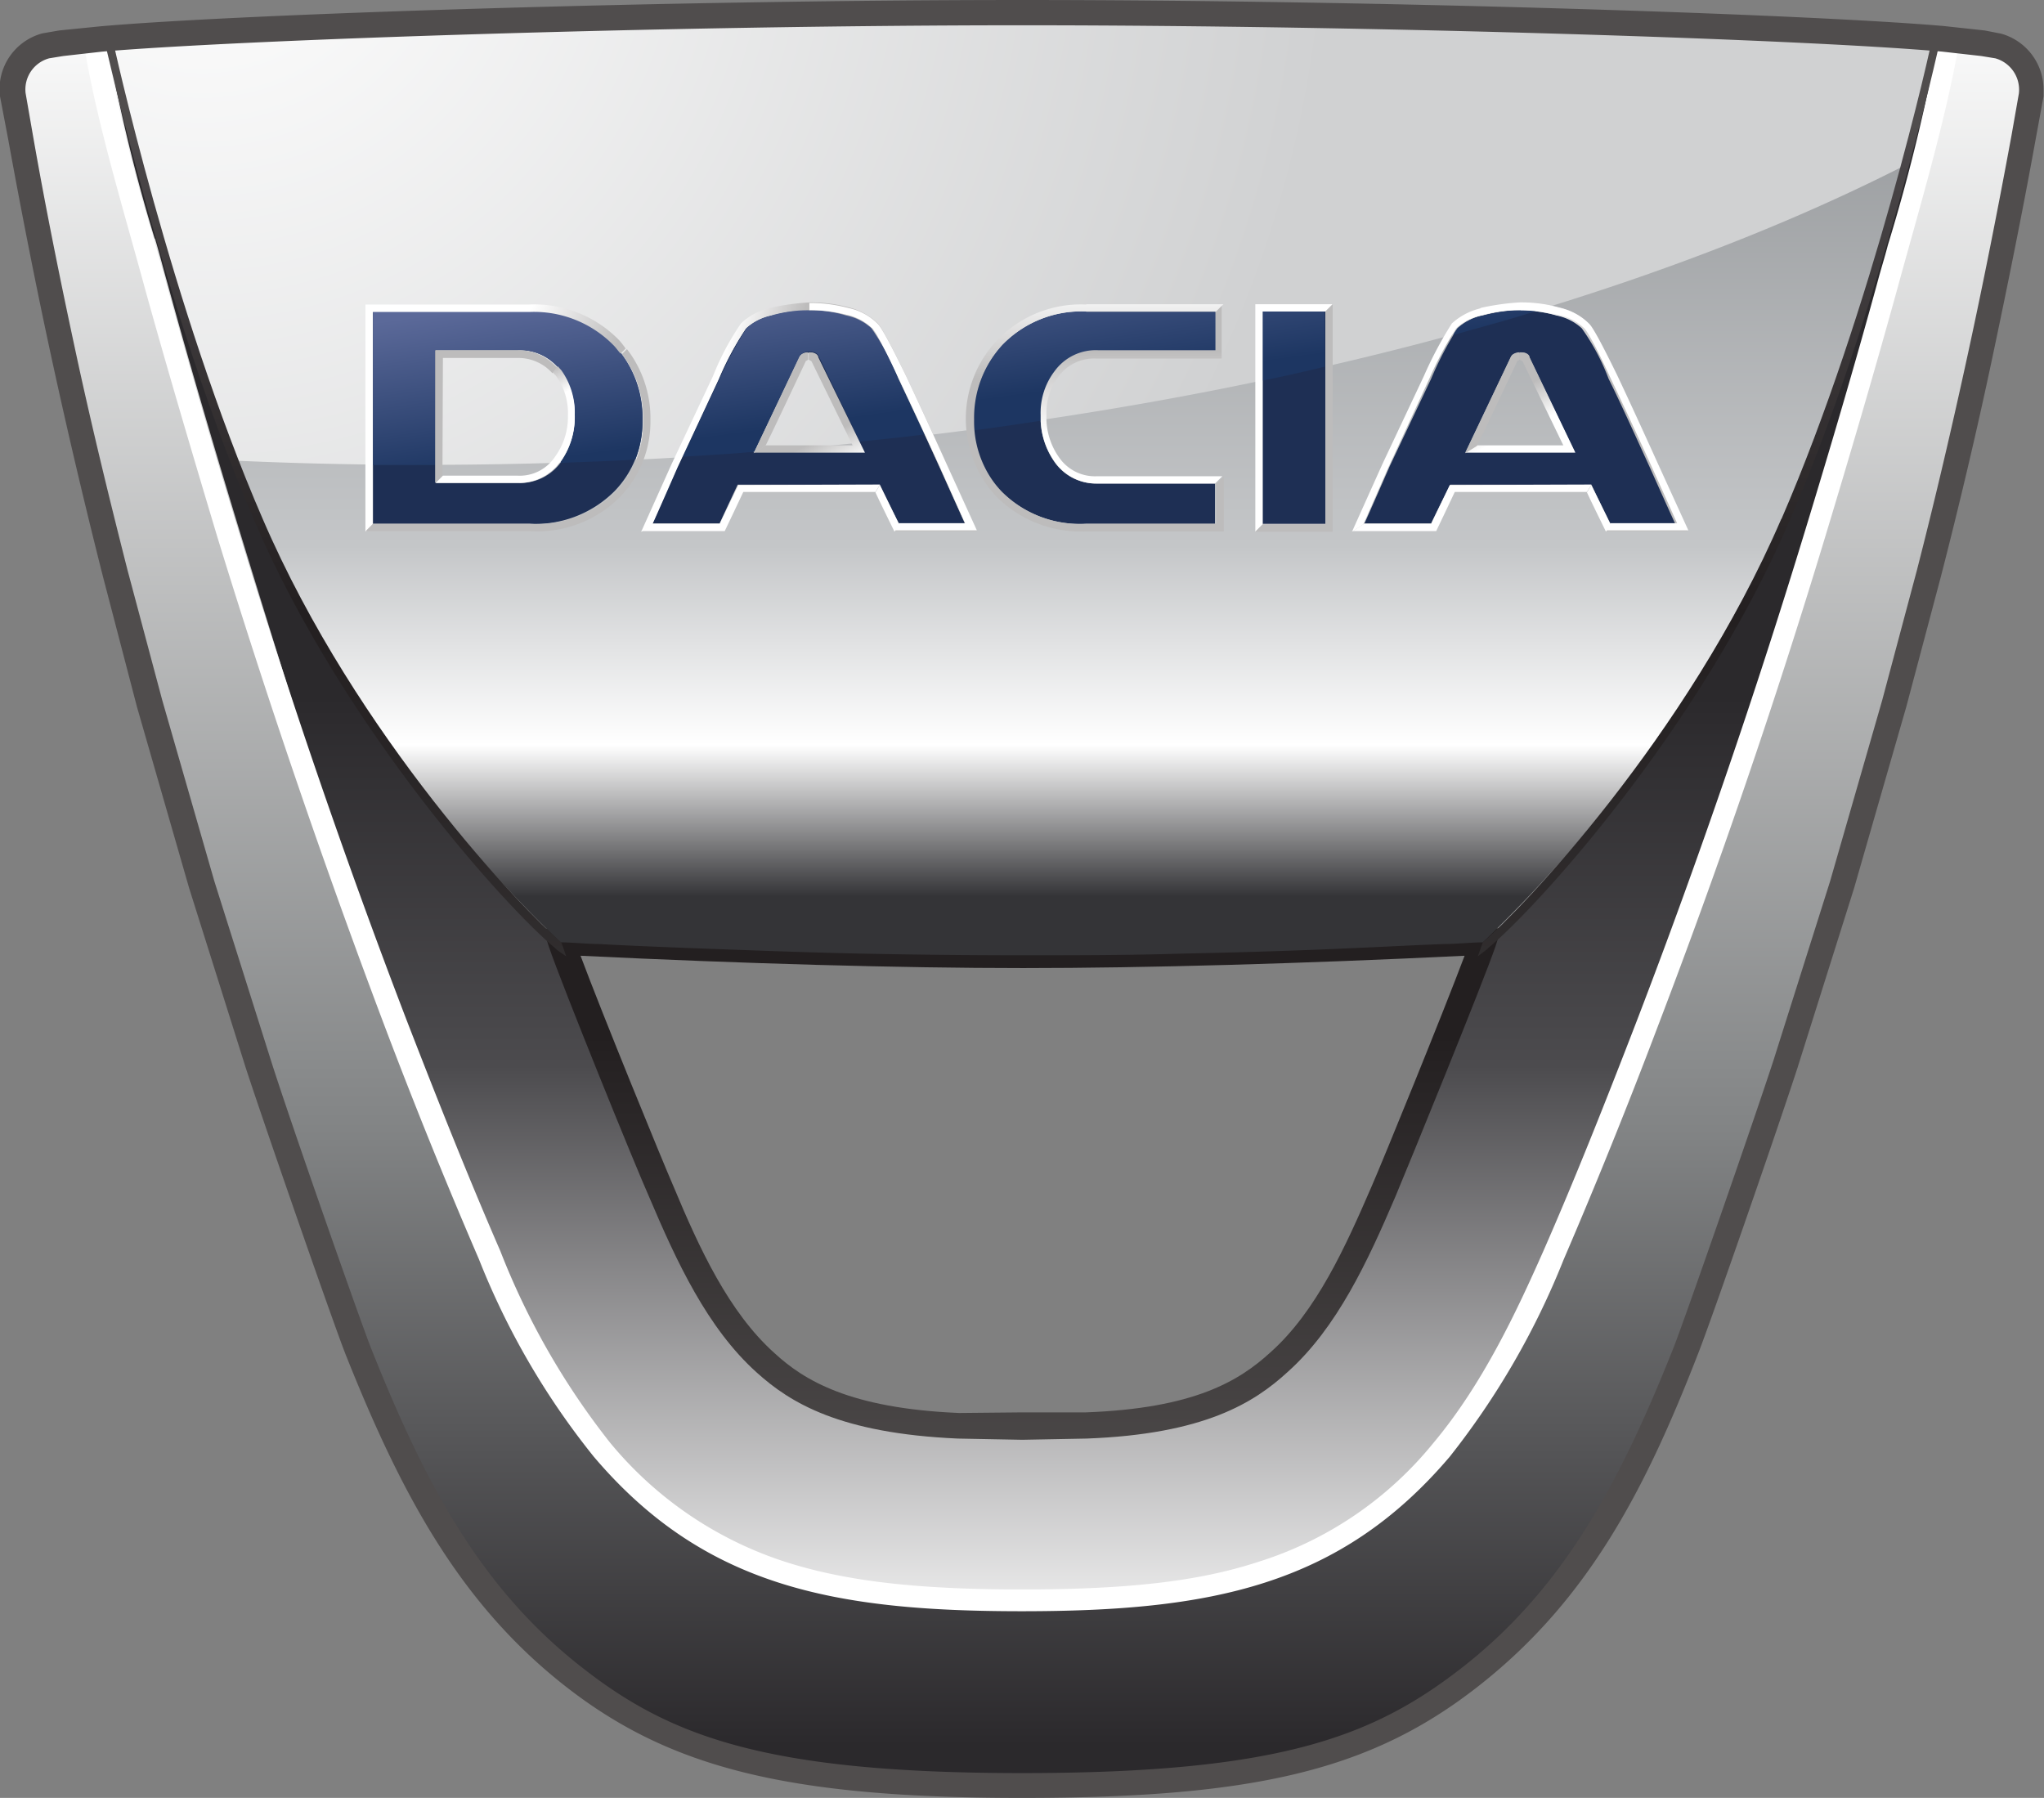
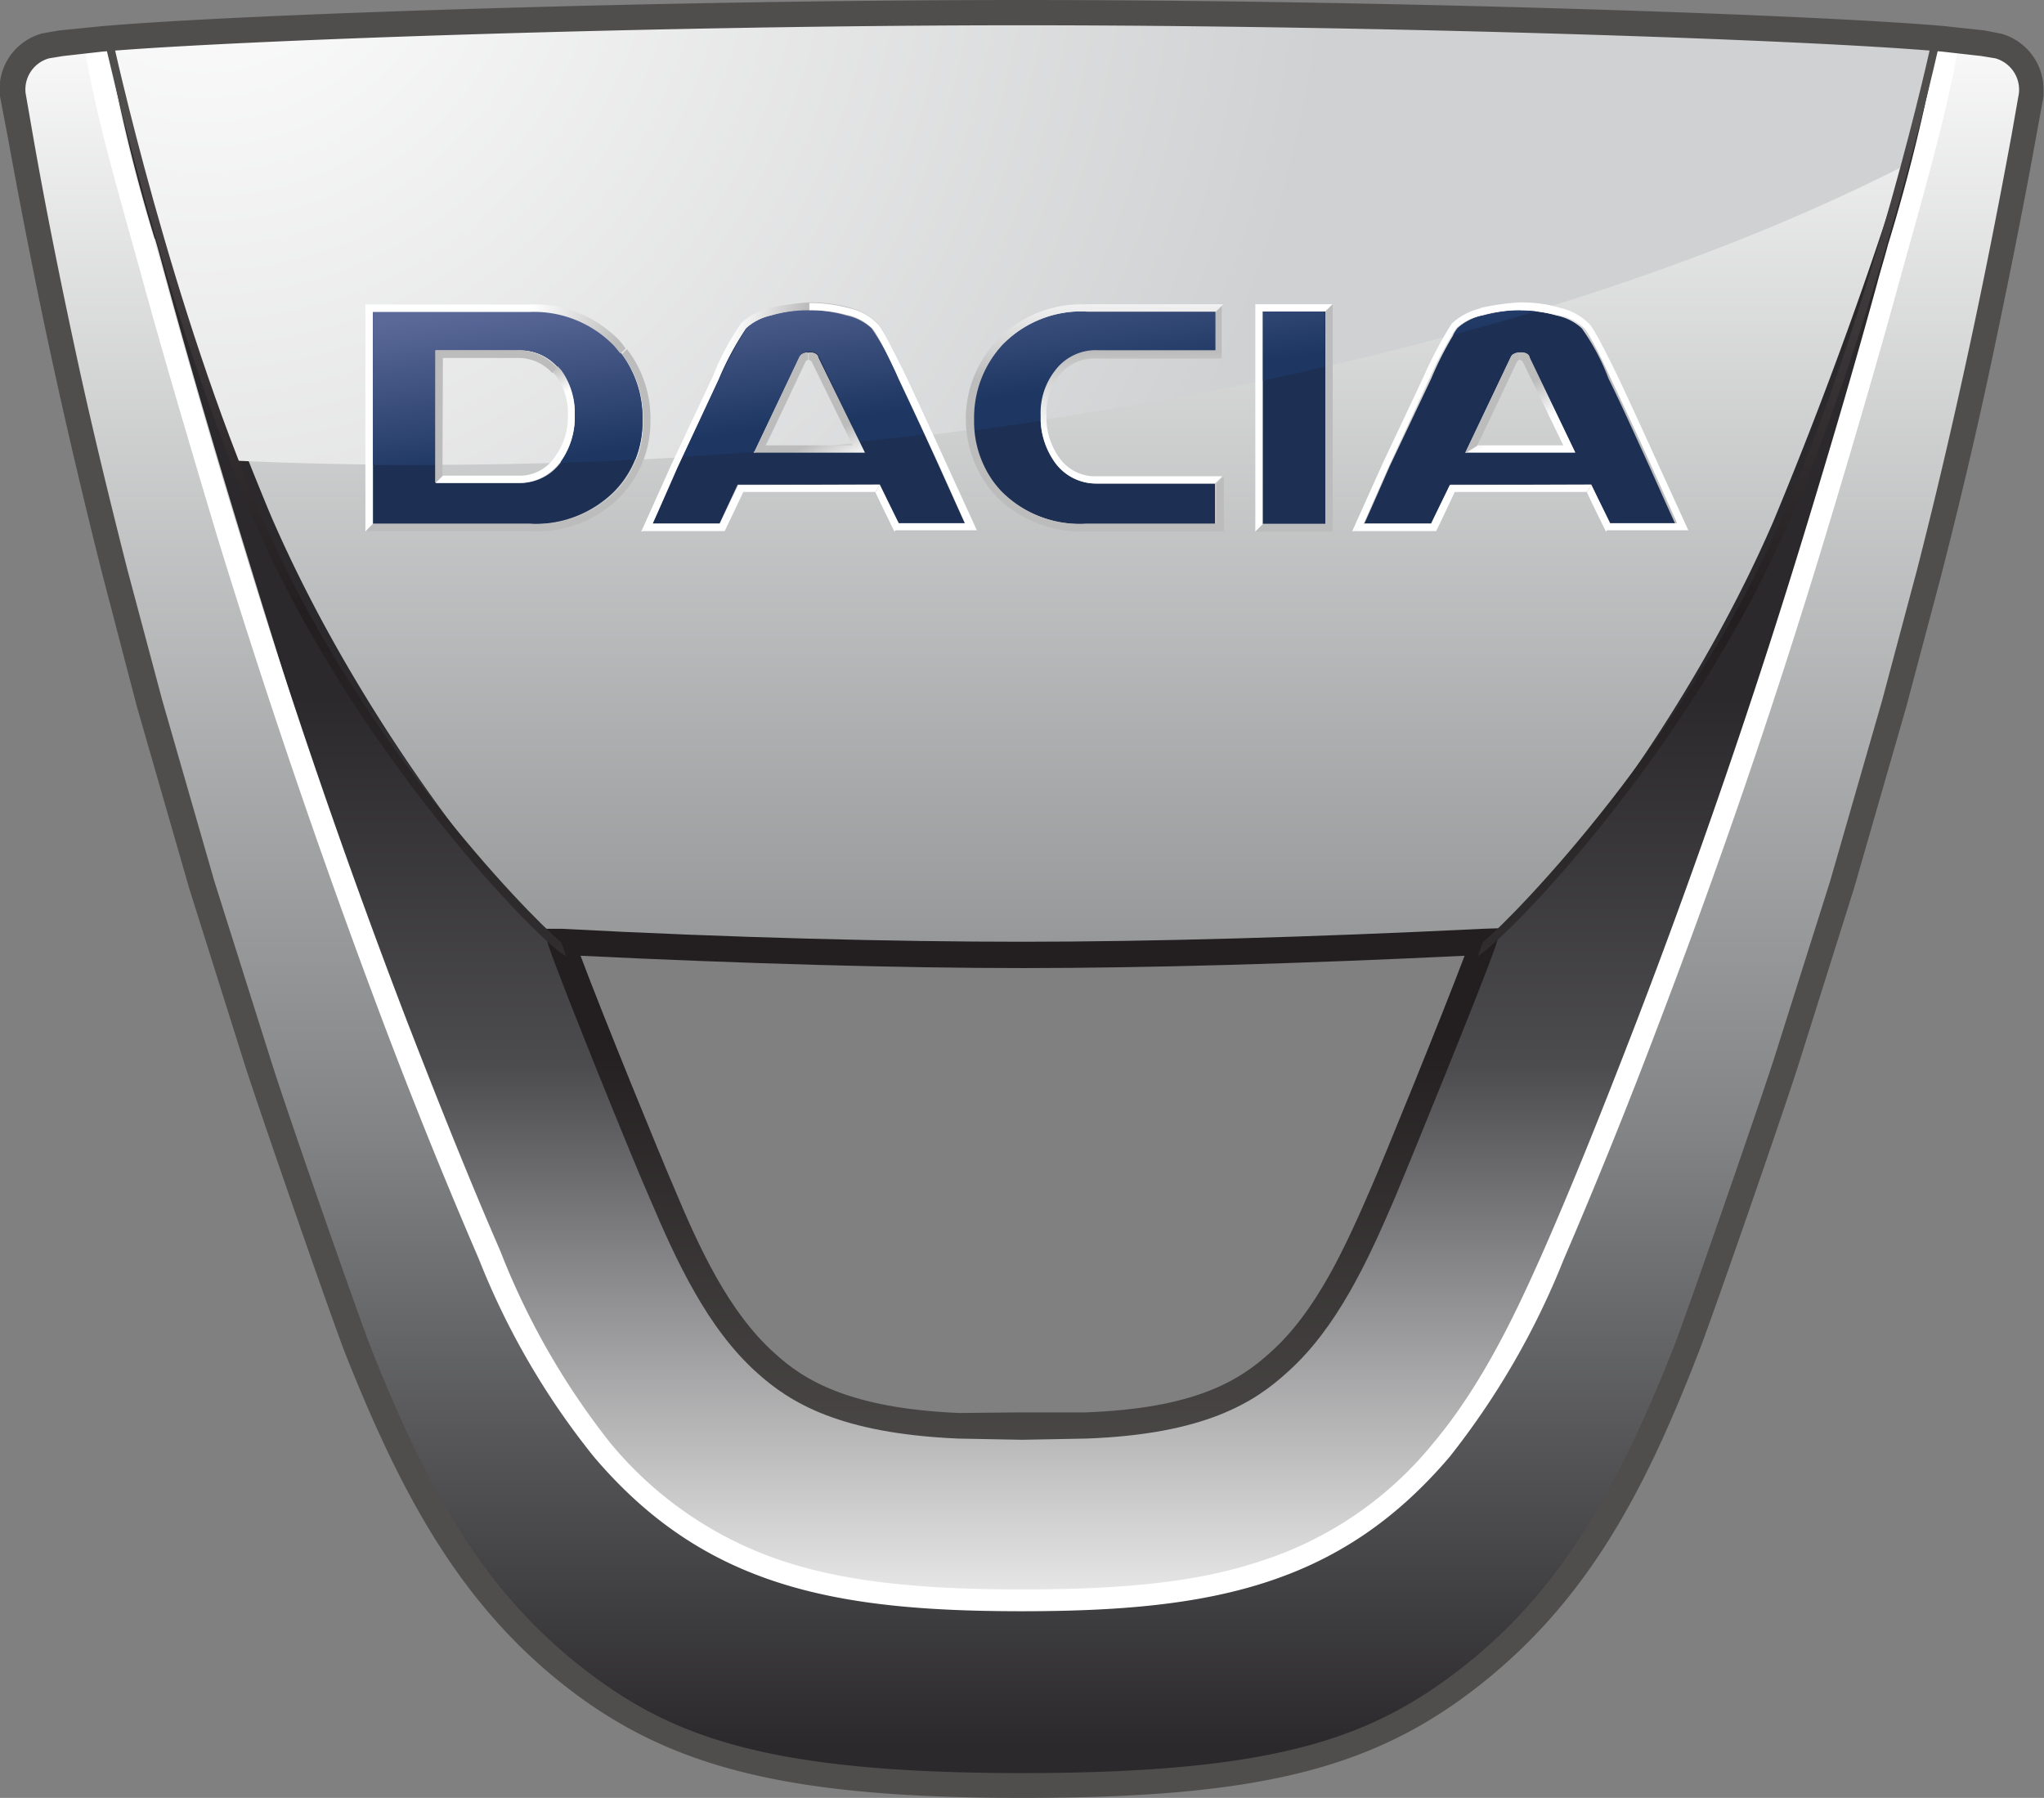
<svg xmlns="http://www.w3.org/2000/svg" xmlns:xlink="http://www.w3.org/1999/xlink" viewBox="0 0 134.25 118.08">
  <rect x="0" y="0" width="134.25" height="118.08" fill="#808080" stroke="none" />
  <defs>
    <style>.cls-1{fill:url(#Névtelen_színátmenet_108);}.cls-2{fill:url(#Névtelen_színátmenet_94);}.cls-3{fill:url(#Névtelen_színátmenet_92);}.cls-4{fill:url(#Névtelen_színátmenet_84);}.cls-5{fill:url(#Névtelen_színátmenet_71);}.cls-6{fill:url(#Névtelen_színátmenet_70);}.cls-7{fill:#1e2f54;}.cls-8{fill:url(#Névtelen_színátmenet_60);}.cls-9{fill:#bdbcbc;}.cls-10{fill:url(#Névtelen_színátmenet_34);}.cls-11{fill:url(#Névtelen_színátmenet_34-2);}.cls-12{fill:url(#Névtelen_színátmenet_34-3);}.cls-13{fill:#fff;}.cls-14{fill:url(#Névtelen_színátmenet_34-4);}.cls-15{fill:url(#Névtelen_színátmenet_34-5);}.cls-16{fill:url(#Névtelen_színátmenet_34-6);}.cls-17{fill:url(#Névtelen_színátmenet_34-7);}.cls-18{fill:url(#Névtelen_színátmenet_34-8);}.cls-19{fill:url(#Névtelen_színátmenet_25);}.cls-20{fill:#504d4d;}</style>
    <linearGradient id="Névtelen_színátmenet_108" x1="1481.54" y1="1.34" x2="1481.77" y2="1.34" gradientTransform="matrix(0, 510.65, 510.65, 0, -619.63, -756550.33)" gradientUnits="userSpaceOnUse">
      <stop offset="0" stop-color="#fff" />
      <stop offset="0.65" stop-color="#828485" />
      <stop offset="1" stop-color="#2b292c" />
    </linearGradient>
    <linearGradient id="Névtelen_színátmenet_94" x1="1477.39" y1="9.2" x2="1477.62" y2="9.2" gradientTransform="matrix(0, -361.65, -361.65, 0, 3393.96, 534409.29)" gradientUnits="userSpaceOnUse">
      <stop offset="0" stop-color="#fdfdfd" />
      <stop offset="0.49" stop-color="#4c4b4e" />
      <stop offset="0.79" stop-color="#2b292c" />
      <stop offset="1" stop-color="#2b292c" />
    </linearGradient>
    <linearGradient id="Névtelen_színátmenet_92" x1="1476.73" y1="2.93" x2="1476.96" y2="2.93" gradientTransform="matrix(540.24, 0, 0, -540.24, -797782.4, 1638.95)" gradientUnits="userSpaceOnUse">
      <stop offset="0" stop-color="#fff" />
      <stop offset="1" stop-color="#fff" />
    </linearGradient>
    <linearGradient id="Névtelen_színátmenet_84" x1="1473.71" y1="16.88" x2="1473.94" y2="16.88" gradientTransform="matrix(0, -135.41, -135.41, 0, 2353.23, 199654.21)" gradientUnits="userSpaceOnUse">
      <stop offset="0" stop-color="#504d4d" />
      <stop offset="1" stop-color="#231f20" />
    </linearGradient>
    <linearGradient id="Névtelen_színátmenet_71" x1="1476.21" y1="10.73" x2="1476.44" y2="10.73" gradientTransform="matrix(0, -271.4, -271.4, 0, 2978.56, 400702.35)" gradientUnits="userSpaceOnUse">
      <stop offset="0" stop-color="#343437" />
      <stop offset="0" stop-color="#343437" />
      <stop offset="0.16" stop-color="#fff" />
      <stop offset="0.37" stop-color="#c4c6c8" />
      <stop offset="1" stop-color="#8a8d90" />
    </linearGradient>
    <radialGradient id="Névtelen_színátmenet_70" cx="1475.09" cy="1.32" r="0.23" gradientTransform="matrix(336.41, 0, 0, -336.41, -496222.84, 437.74)" gradientUnits="userSpaceOnUse">
      <stop offset="0" stop-color="#fff" />
      <stop offset="0.92" stop-color="#d0d1d2" />
      <stop offset="1" stop-color="#d0d1d2" />
    </radialGradient>
    <linearGradient id="Névtelen_színátmenet_60" x1="1496.26" y1="-32.48" x2="1496.48" y2="-32.48" gradientTransform="matrix(6.35, 47.2, 47.2, -6.35, -7912.48, -70812.64)" gradientUnits="userSpaceOnUse">
      <stop offset="0" stop-color="#5b6999" />
      <stop offset="1" stop-color="#1d3662" />
    </linearGradient>
    <linearGradient id="Névtelen_színátmenet_34" x1="1461.19" y1="228.51" x2="1461.42" y2="228.51" gradientTransform="matrix(-3.83, -7.22, -7.22, 3.83, 7273.99, 9705.31)" gradientUnits="userSpaceOnUse">
      <stop offset="0" stop-color="#fff" />
      <stop offset="1" stop-color="#bdbcbc" />
    </linearGradient>
    <linearGradient id="Névtelen_színátmenet_34-2" x1="1439.59" y1="-51.95" x2="1439.82" y2="-51.95" gradientTransform="matrix(24.54, 10, 10, -24.54, -34777.18, -15640.56)" xlink:href="#Névtelen_színátmenet_34" />
    <linearGradient id="Névtelen_színátmenet_34-3" x1="1410.85" y1="-68.82" x2="1411.08" y2="-68.82" gradientTransform="matrix(18.12, 4.97, 4.97, -18.12, -25174.58, -8236.61)" xlink:href="#Névtelen_színátmenet_34" />
    <linearGradient id="Névtelen_színátmenet_34-4" x1="1462.05" y1="176.85" x2="1462.27" y2="176.85" gradientTransform="matrix(-4.77, -9.83, -9.83, 4.77, 8759.08, 13563.25)" xlink:href="#Névtelen_színátmenet_34" />
    <linearGradient id="Névtelen_színátmenet_34-5" x1="1437.83" y1="76.01" x2="1438.06" y2="76.01" gradientTransform="matrix(0, -23.63, -23.63, 0, 1870.24, 34004.42)" xlink:href="#Névtelen_színátmenet_34" />
    <linearGradient id="Névtelen_színátmenet_34-6" x1="1517.08" y1="-58.82" x2="1517.31" y2="-58.82" gradientTransform="matrix(0, 26.47, 26.47, 0, 1629.04, -40138.36)" xlink:href="#Névtelen_színátmenet_34" />
    <linearGradient id="Névtelen_színátmenet_34-7" x1="1402.25" y1="-74.44" x2="1402.48" y2="-74.44" gradientTransform="matrix(17.57, 5.18, 5.18, -17.57, -24152.22, -8545.91)" xlink:href="#Névtelen_színátmenet_34" />
    <linearGradient id="Névtelen_színátmenet_34-8" x1="1467.21" y1="189.67" x2="1467.44" y2="189.67" gradientTransform="matrix(-4.71, -9.87, -9.87, 4.71, 8879.79, 13617.48)" xlink:href="#Névtelen_színátmenet_34" />
    <linearGradient id="Névtelen_színátmenet_25" x1="1483.38" y1="-1.47" x2="1483.6" y2="-1.47" gradientTransform="matrix(0, 273.71, 273.71, 0, 470.83, -406007.97)" gradientUnits="userSpaceOnUse">
      <stop offset="0" stop-color="#504d4d" />
      <stop offset="0.04" stop-color="#494547" />
      <stop offset="0.54" stop-color="#231f20" />
      <stop offset="1" stop-color="#333031" />
    </linearGradient>
  </defs>
  <g id="Réteg_2" data-name="Réteg 2">
    <g id="Réteg_1" data-name="Réteg 1">
      <path class="cls-1" d="M6.65,2.58c-1,.11-1.84.18-2.61.29a6.52,6.52,0,0,0-1,.18A3,3,0,0,0,.84,6.29c0,.08.36,2.14.47,2.76.89,4.82,1.84,9.64,2.87,14.43S6.36,33,7.53,37.68c.74,2.87,1.47,5.7,2.28,8.57.56,2.1,2.36,8.32,3.43,11.85,1.17,4,2.42,7.87,3.68,11.81,1.39,4.27,5.77,16.78,6.54,18.77,3.57,9.08,7.4,16.11,14,21.34,6.44,5.07,13.29,7.25,29.59,7.25s23.14-2.18,29.58-7.25c6.66-5.26,10.45-12.26,14-21.34.81-2,5.15-14.46,6.55-18.77,1.29-3.94,2.5-7.84,3.72-11.81,1.06-3.53,2.83-9.75,3.42-11.85.77-2.87,1.54-5.7,2.28-8.57C127.85,33,129,28.22,130,23.48s2-9.61,2.87-14.43c.11-.66.47-2.68.47-2.76a3,3,0,0,0-2.13-3.24c-.22-.07-.66-.11-1-.18-.77-.11-1.66-.22-2.61-.29C118.69,1.8,90.58.81,67.07.81S15.52,1.8,6.65,2.58M97.42,61.85c-.81,2.47-5.7,14.46-6.55,16.41C89,82.6,87.08,86.73,84,89.49c-2.21,2-5.37,3.86-12.69,4.15-1.4.08-3.21.08-4.2.08s-2.8,0-4.19-.08c-7.29-.29-10.45-2.13-12.7-4.15-3-2.76-5-6.89-6.84-11.23-.85-2-5.74-13.94-6.55-16.41,10,.52,21.08.89,30.28.89s20.31-.37,30.28-.89" />
      <path class="cls-2" d="M10.18,15.67c.3,1,.55,2,.81,2.91,1.47,5.37,3.09,10.86,4.75,16.3C19,45.48,22.29,56.3,26.41,67c2.17,5.7,4.19,10.74,6.22,15.38a50,50,0,0,0,7.28,12.7A24.67,24.67,0,0,0,51.54,103c4,1.28,8.65,1.84,15.67,1.84s11.67-.56,15.68-1.84a24.37,24.37,0,0,0,11.59-7.91,50,50,0,0,0,7.28-12.7c2-4.64,4-9.68,6.22-15.38,4.12-10.78,7.44-21.56,10.67-32.16,1.66-5.44,3.24-10.93,4.75-16.3.22-.84.48-1.65.7-2.5,1.18-4.16,2.39-8.43,3.13-12.51a287.16,287.16,0,0,1-10.75,30.69c-6.22,14.38-16.22,25.94-18.73,27.92l-.11.11-.4.3c-.11.37-.26.73-.3.84-.25.63-.47,1.22-.69,1.84-.48,1.29-1,2.54-1.48,3.79-1,2.54-2,5.08-3.09,7.58A74.37,74.37,0,0,1,88.26,84a20,20,0,0,1-4.6,5.89,15.09,15.09,0,0,1-6.84,3.16,41.3,41.3,0,0,1-8,.67H65.56a38.56,38.56,0,0,1-8-.67,15.4,15.4,0,0,1-6.81-3.16A20.37,20.37,0,0,1,46.13,84c-1.29-2.39-2.35-4.89-3.42-7.36s-2.1-5-3.09-7.58c-.52-1.25-1-2.53-1.47-3.79-.22-.58-.48-1.21-.7-1.84,0-.11-.19-.47-.3-.84l-.4-.3-.11-.11c-2.5-2-12.7-14-18.92-28.48A279.84,279.84,0,0,1,7.16,3.42a110.28,110.28,0,0,0,3,12.25" />
      <path class="cls-3" d="M124,16.08c-.22.85-.48,1.66-.7,2.5-1.47,5.37-3.09,10.86-4.75,16.3-3.23,10.6-6.91,21.38-11,32.05-2.17,5.63-4.16,10.63-6.18,15.23-1.77,4-4,8.76-7.21,12.59a24.06,24.06,0,0,1-11.52,7.83c-3.94,1.29-8.61,1.81-15.53,1.81s-11.59-.55-15.52-1.81a24.78,24.78,0,0,1-11.52-7.83,49,49,0,0,1-7.21-12.59c-2-4.6-4-9.6-6.18-15.23-4.09-10.67-7.77-21.45-11-32.05C14,29.44,12.43,24,10.92,18.58c-.26-1-.55-1.91-.81-2.91A108.09,108.09,0,0,1,6.91,2.54l-.33,0-1.11.11c.81,5.15,2.61,11,4.05,16.3,1.51,5.44,3.13,10.89,4.75,16.3q5,16.27,11,32.16c1.95,5.15,4,10.22,6.19,15.3A49.9,49.9,0,0,0,39,95.67c7.24,8.53,15.78,10.15,28.11,10.15s20.86-1.62,28.11-10.15a51.56,51.56,0,0,0,7.47-12.92q3.25-7.56,6.18-15.3,6.08-15.9,11-32.16c1.65-5.45,3.24-10.86,4.74-16.3,1.44-5.27,3.17-11,4.09-16.3l-1.11-.11-.29,0A118.48,118.48,0,0,1,124,16.08" />
      <path class="cls-4" d="M97.39,61c-11.15.55-21.9.85-30.25.85S48,61.59,36.9,61L35.68,61l.37,1.18c.85,2.5,5.7,14.46,6.59,16.44,1.8,4.24,3.82,8.61,7.06,11.52,2.21,2,5.48,4,13.21,4.34l4.23.08,4.23-.08c7.73-.29,11-2.35,13.21-4.38,3.24-2.9,5.26-7.28,7.07-11.51.84-2,5.74-14,6.58-16.45l.37-1.18L97.39,61m-1.18,1.73c-1.44,3.83-5.37,13.47-6.11,15.16-1.73,4-3.64,8.24-6.66,10.93-2.06,1.88-5,3.68-12.14,3.94l-4.16,0L63,92.8c-7.17-.3-10.19-2.14-12.14-3.94-3-2.69-4.93-6.88-6.62-10.93-.74-1.69-4.68-11.33-6.11-15.16,10.71.52,21,.81,29.07.81s18.32-.29,29-.81" />
-       <path class="cls-5" d="M7.28,2.54A221.12,221.12,0,0,0,14.82,28.3h0c.73,1.95,1.51,3.9,2.32,5.81A89.48,89.48,0,0,0,36.82,61.89c.74,0,1.8.11,2.5.11,2,.11,3.87.18,5.82.26,3.82.14,7.61.29,11.44.37,3.5.07,7,.11,10.52.11s7,0,10.53-.11c3.82-.08,7.61-.19,11.44-.37,1.91-.08,3.86-.19,5.81-.26.74,0,1.81-.11,2.51-.11a89.65,89.65,0,0,0,19.68-27.78,174.42,174.42,0,0,0,7.58-22.41h0v0c1.47-5.4,2.28-9.16,2.28-9.16C107,1.29,87.05.81,67.07.81S27.22,1.32,7.28,2.54" />
      <path class="cls-6" d="M7.28,2.5h0a220.51,220.51,0,0,0,7.54,25.76h0l.77,2c8.91.4,18.21.36,27.78-.15C76,28.3,105,21.05,124.84,11,126.23,6,127,2.47,127,2.47,117.48,1.69,90.1.77,67.1.77S16.81,1.73,7.28,2.5" />
      <path class="cls-7" d="M53.12,20.38a9.87,9.87,0,0,0-2.46.34,3.46,3.46,0,0,0-1.66.84,20.51,20.51,0,0,0-1.8,3.31l-2.69,5.74-1.65,3.76h4.41c.11-.26,1.18-2.54,1.18-2.54h9.34s1.11,2.32,1.26,2.54h4.34c-.26-.59-1.69-3.76-1.69-3.76-1.11-2.43-2-4.38-2.65-5.77a15,15,0,0,0-1.81-3.28,3.47,3.47,0,0,0-1.65-.84A10,10,0,0,0,53.12,20.38Zm46.77,0a10,10,0,0,0-2.47.34,3.62,3.62,0,0,0-1.69.84A22,22,0,0,0,94,24.87l-2.72,5.74s-1.4,3.2-1.66,3.76H94c.11-.26,1.25-2.54,1.25-2.54h9.27s1.11,2.32,1.25,2.54h4.38c-.26-.59-1.69-3.76-1.69-3.76-1.11-2.43-2-4.38-2.69-5.77a14.83,14.83,0,0,0-1.8-3.28,3.46,3.46,0,0,0-1.66-.84A10.73,10.73,0,0,0,99.89,20.38Zm-75.39.11V34.4H34.76a7.35,7.35,0,0,0,5.59-2.13,6.47,6.47,0,0,0,1.84-4.67,6.91,6.91,0,0,0-1.87-4.9,7.25,7.25,0,0,0-5.56-2.21Zm46.84,0a7.31,7.31,0,0,0-5.56,2.21,7.1,7.1,0,0,0-1.88,4.9,6.46,6.46,0,0,0,1.84,4.67,7.37,7.37,0,0,0,5.6,2.13H79.8V31.75H72.07a3.3,3.3,0,0,1-2.8-1.39,5.07,5.07,0,0,1-.92-3.06,4.74,4.74,0,0,1,.89-2.9A3.47,3.47,0,0,1,72.11,23h7.72V20.49Zm11.59,0V34.4h4.12V20.46H82.93ZM28.62,23h5.44a3.29,3.29,0,0,1,2.8,1.37,4.61,4.61,0,0,1,.92,2.9,5.18,5.18,0,0,1-.92,3.06,3.31,3.31,0,0,1-2.8,1.39H28.62Zm24.5.15c.41,0,.55.18.59.3l3,6.25H49.48l3-6.29A.7.7,0,0,1,53.12,23.18Zm46.77,0c.4,0,.51.18.55.3l3,6.25H96.25l3-6.29C99.34,23.22,99.56,23.18,99.89,23.18Z" />
      <path class="cls-8" d="M97.39,20.72a3.46,3.46,0,0,0-1.66.84,2.58,2.58,0,0,0-.29.44c1.84-.51,3.68-1,5.48-1.58a8.34,8.34,0,0,0-1-.07,11.83,11.83,0,0,0-2.5.37m-46.73,0a3.46,3.46,0,0,0-1.66.84,24,24,0,0,0-1.77,3.31L44.84,30c1.59-.11,3.13-.18,4.71-.33l3-6.29a.7.7,0,0,1,.63-.29c.4,0,.55.18.59.29L56.47,29c1.47-.15,2.91-.29,4.34-.48-.66-1.51-1.29-2.76-1.76-3.75a25.43,25.43,0,0,0-1.77-3.31,3.55,3.55,0,0,0-1.66-.85,8.66,8.66,0,0,0-2.46-.33,14.33,14.33,0,0,0-2.5.41m32.27-.23V25c1.39-.29,2.76-.59,4.08-.92V20.46l-4.08,0m-11.59,0a7.2,7.2,0,0,0-5.52,2.21A7,7,0,0,0,64,27.6a4.86,4.86,0,0,0,0,.66c1.47-.19,2.95-.41,4.38-.63v-.29a4.72,4.72,0,0,1,.92-2.91,3.38,3.38,0,0,1,2.83-1.36h7.73V20.49H71.34m-46.84,0V30.54h4.08V23H34a3.29,3.29,0,0,1,2.83,1.37,4.69,4.69,0,0,1,.92,2.9,5,5,0,0,1-.92,3.06l0,.07c1.62-.07,3.28-.11,4.9-.22a6.77,6.77,0,0,0,.47-2.61,7,7,0,0,0-1.84-4.9,7.22,7.22,0,0,0-5.55-2.21H24.5" />
      <path class="cls-9" d="M29.09,23.51H34a3,3,0,0,1,2.28,1l.33-.33A3.36,3.36,0,0,0,34,23H28.58v8.72l.48-.47" />
      <path class="cls-10" d="M36.31,24.47l.18.18a4.12,4.12,0,0,1,.81,2.62A4.4,4.4,0,0,1,36.45,30,2.77,2.77,0,0,1,34,31.24H29.09l-.47.48H34a3.34,3.34,0,0,0,2.83-1.44,5,5,0,0,0,.92-3.05,4.77,4.77,0,0,0-.88-2.91l-.23-.26-.36.41" />
      <path class="cls-11" d="M24,20V34.92l.48-.48V20.49H34.76a7.31,7.31,0,0,1,5.56,2.21c.18.19.29.37.44.52l.33-.33a6,6,0,0,0-.4-.52A7.76,7.76,0,0,0,34.76,20H24" />
      <path class="cls-9" d="M40.72,32.64a7.09,7.09,0,0,0,2-5,7.44,7.44,0,0,0-1.54-4.71l-.33.33a6.84,6.84,0,0,1,1.39,4.34,6.5,6.5,0,0,1-1.8,4.71A7.36,7.36,0,0,1,34.8,34.4H24.5l-.48.48H34.8a7.63,7.63,0,0,0,5.92-2.24" />
      <path class="cls-12" d="M50.55,20.24a3.94,3.94,0,0,0-1.88,1,17.42,17.42,0,0,0-1.84,3.46l-2.72,5.78-2,4.45.73-.48c.26-.55,1.66-3.75,1.66-3.75l2.72-5.82A19.41,19.41,0,0,1,49,21.56a3.62,3.62,0,0,1,1.65-.84,8.51,8.51,0,0,1,2.51-.34h0a8,8,0,0,1,2.42.34,3.46,3.46,0,0,1,1.66.84,16.57,16.57,0,0,1,1.77,3.31c.66,1.4,1.58,3.35,2.68,5.78l1.69,3.75H59.05l-.3.48h5.41l-2-4.45c-1.1-2.43-2-4.38-2.68-5.81-1.33-2.73-1.7-3.28-1.88-3.43a4.15,4.15,0,0,0-1.84-1,9.68,9.68,0,0,0-2.57-.33h0a15.81,15.81,0,0,0-2.65.37" />
      <path class="cls-13" d="M62.17,30.47c-1.1-2.43-2-4.38-2.68-5.82-1.33-2.72-1.7-3.27-1.88-3.42a3.76,3.76,0,0,0-1.88-1,9.68,9.68,0,0,0-2.57-.33v.47a9.74,9.74,0,0,1,2.43.3,3.47,3.47,0,0,1,1.65.85c.15.11.55.69,1.77,3.31.66,1.39,1.58,3.35,2.69,5.77,0,0,1.43,3.2,1.69,3.76H59.05l-.3.47h5.41" />
      <path class="cls-13" d="M48.49,31.86,47.27,34.4H42.86l-.74.48H47.6s1.11-2.32,1.22-2.57H57.5l.29-.48" />
      <path class="cls-9" d="M52.9,23.73l.18-.11v-.48a.65.65,0,0,0-.58.3l-3,6.33.77-.48c.33-.63,2.65-5.56,2.65-5.56" />
      <path class="cls-14" d="M53.12,23.14v.48h0l.18.11L56,29.25h-5.7l-.78.48h7.29l-3.06-6.25c0-.15-.18-.34-.55-.34h-.11" />
      <path class="cls-13" d="M57.79,31.86l-.29.48c.11.26,1.25,2.58,1.25,2.58l.3-.48c-.11-.26-1.26-2.58-1.26-2.58" />
      <path class="cls-15" d="M79.83,20.46V23H72.11a3.34,3.34,0,0,0-2.84,1.37,4.51,4.51,0,0,0-.92,2.9v.3a5,5,0,0,0,.92,2.76,3.35,3.35,0,0,0,2.8,1.43H79.8l.48-.48H72a2.86,2.86,0,0,1-2.42-1.21,4.51,4.51,0,0,1-.85-2.76v-.11a3.94,3.94,0,0,1,.81-2.5A2.89,2.89,0,0,1,72,23.55h8.24V20l-.41.44" />
      <path class="cls-16" d="M71.34,20a7.6,7.6,0,0,0-5.89,2.39,7.5,7.5,0,0,0,0,10.23,7.82,7.82,0,0,0,5.93,2.28h9v-3.6l-.48.47V34.4H71.34a7.22,7.22,0,0,1-5.56-2.13,6.34,6.34,0,0,1-1.1-1.58,6.73,6.73,0,0,1-.7-3.13,7.06,7.06,0,0,1,1.84-4.89,7.19,7.19,0,0,1,5.55-2.21h8.5l.48-.48h-9" />
      <polyline class="cls-13" points="82.93 20.46 87.05 20.46 87.53 19.98 82.45 19.98 82.45 34.92 82.93 34.44" />
      <polyline class="cls-9" points="87.53 19.98 87.05 20.46 87.05 34.44 82.93 34.44 82.45 34.92 87.53 34.92" />
      <path class="cls-17" d="M97.28,20.24a4.3,4.3,0,0,0-1.92,1,25.75,25.75,0,0,0-1.84,3.46L90.8,30.47l-2,4.45.74-.48c.25-.55,1.65-3.75,1.65-3.75l2.69-5.82a24.9,24.9,0,0,1,1.76-3.31,3.46,3.46,0,0,1,1.66-.84,8.36,8.36,0,0,1,2.46-.34h0a8.52,8.52,0,0,1,2.47.34,3.46,3.46,0,0,1,1.66.84,14.53,14.53,0,0,1,1.76,3.31c.7,1.4,1.58,3.35,2.69,5.78,0,0,1.43,3.2,1.69,3.75h-4.3l-.3.48h5.41l-2-4.45c-1.1-2.43-2-4.38-2.68-5.81-1.33-2.73-1.7-3.28-1.88-3.43a4.1,4.1,0,0,0-1.88-1,9.46,9.46,0,0,0-2.57-.33h0a15.91,15.91,0,0,0-2.61.37" />
      <path class="cls-13" d="M95.22,31.86,94,34.4H89.59l-.74.48h5.48s1.11-2.32,1.22-2.57h8.68l.29-.48" />
      <path class="cls-18" d="M99.81,23.14v.48h0l.19.11s2.39,4.9,2.68,5.52H97l-.77.48h7.24l-3-6.25c0-.15-.18-.34-.55-.34h-.08" />
      <path class="cls-9" d="M99.63,23.73l.18-.11v-.48a.65.65,0,0,0-.58.3l-3,6.33.77-.48c.33-.63,2.65-5.56,2.65-5.56" />
      <path class="cls-13" d="M108.9,30.47c-1.1-2.43-2-4.38-2.68-5.82-1.33-2.72-1.7-3.27-1.88-3.42a3.76,3.76,0,0,0-1.88-1,9.68,9.68,0,0,0-2.57-.33v.47a10.17,10.17,0,0,1,2.46.3,3.46,3.46,0,0,1,1.66.85c.15.11.55.69,1.77,3.31.66,1.39,1.58,3.35,2.68,5.77l1.69,3.76h-4.37l-.3.47h5.41" />
      <path class="cls-13" d="M104.52,31.86l-.29.48c.11.26,1.25,2.58,1.25,2.58l.3-.48c-.11-.26-1.26-2.58-1.26-2.58" />
-       <path class="cls-19" d="M6.83,2.54h0c.19.73,4,18,9.9,31.72s16.71,25.53,19.72,28l.11.11s.45.33.63.44c0,0-.22-.66-.33-.92-2.43-2.06-13.43-13.47-19.61-27.82-6-13.83-9.83-31.35-9.86-31.53H6.83M117,34.07c-6.18,14.35-17.22,25.8-19.61,27.82v0c-.07.22-.33.92-.33.92l.59-.45.11-.11c3-2.46,13.76-14.16,19.76-28,5.92-13.69,9.79-31,9.93-31.72h0c-.18,0-.36,0-.55,0,0,.22-3.9,17.74-9.9,31.57" />
+       <path class="cls-19" d="M6.83,2.54h0c.19.73,4,18,9.9,31.72s16.71,25.53,19.72,28l.11.11s.45.33.63.44c0,0-.22-.66-.33-.92-2.43-2.06-13.43-13.47-19.61-27.82-6-13.83-9.83-31.35-9.86-31.53H6.83M117,34.07c-6.18,14.35-17.22,25.8-19.61,27.82v0c-.07.22-.33.92-.33.92l.59-.45.11-.11c3-2.46,13.76-14.16,19.76-28,5.92-13.69,9.79-31,9.93-31.72c-.18,0-.36,0-.55,0,0,.22-3.9,17.74-9.9,31.57" />
      <path class="cls-20" d="M131.5,2.24h0M38.07,109.39c-6.62-5.22-10.26-12.18-13.76-21-.77-2-5.19-14.57-6.51-18.73L14.08,57.88,10.66,46,8.38,37.46C7.16,32.67,6,27.89,5,23.25S3,13.69,2.16,8.87L1.68,6.11A2.12,2.12,0,0,1,3.23,3.83l.92-.15,2.57-.29c9.09-.78,37.46-1.73,60.42-1.73s51.33.92,60.42,1.73l2.57.29.92.15a2.14,2.14,0,0,1,1.55,2.31l-.48,2.73c-.88,4.78-1.84,9.64-2.87,14.38s-2.13,9.46-3.35,14.21L123.62,46,120.2,57.88l-3.72,11.77c-1.36,4.16-5.74,16.74-6.51,18.73-3.5,8.83-7.17,15.79-13.76,21-5.93,4.67-12.07,7.07-29.07,7.07S43.89,114,38.07,109.39M6.58,1.73,3.89,2l-1.1.19A3.79,3.79,0,0,0,0,6.33L.54,9.16C1.42,14,2.38,18.88,3.41,23.62s2.14,9.46,3.35,14.24L9,46.44l3.42,11.88,3.72,11.81c1.4,4.27,5.74,16.74,6.55,18.8C26.3,98,30.12,105.2,37,110.64s14.64,7.44,30.13,7.44,23.07-1.88,30.1-7.44S108,98,111.52,88.93c.8-2,5.15-14.53,6.54-18.8l3.72-11.81,3.42-11.88,2.28-8.58c1.22-4.74,2.36-9.56,3.35-14.24s2-9.64,2.87-14.46l.52-2.83,0-.44a3.81,3.81,0,0,0-2.79-3.68L130.35,2l-2.68-.29C118.58.92,90.14,0,67.14,0S15.7.92,6.58,1.73" />
    </g>
  </g>
</svg>